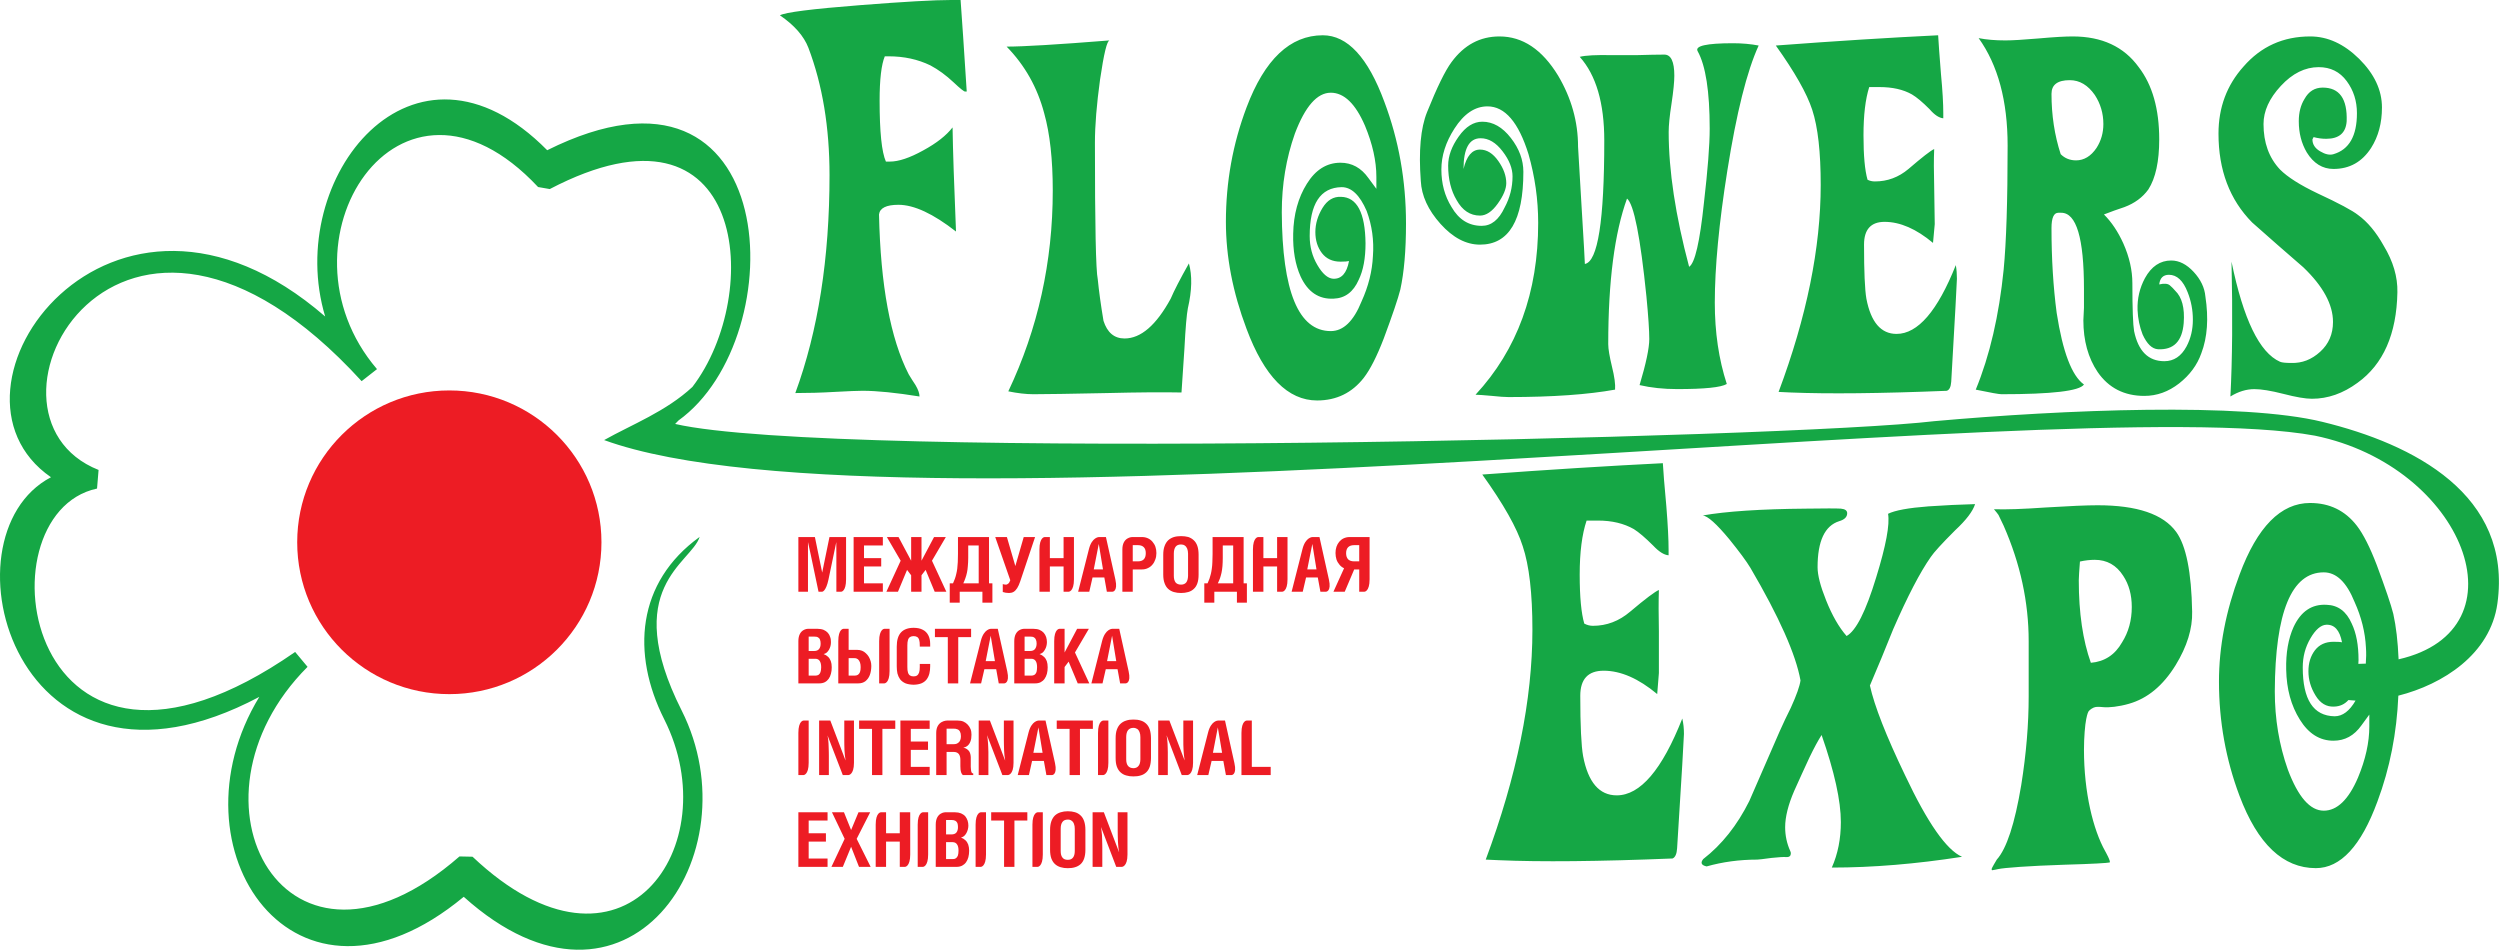
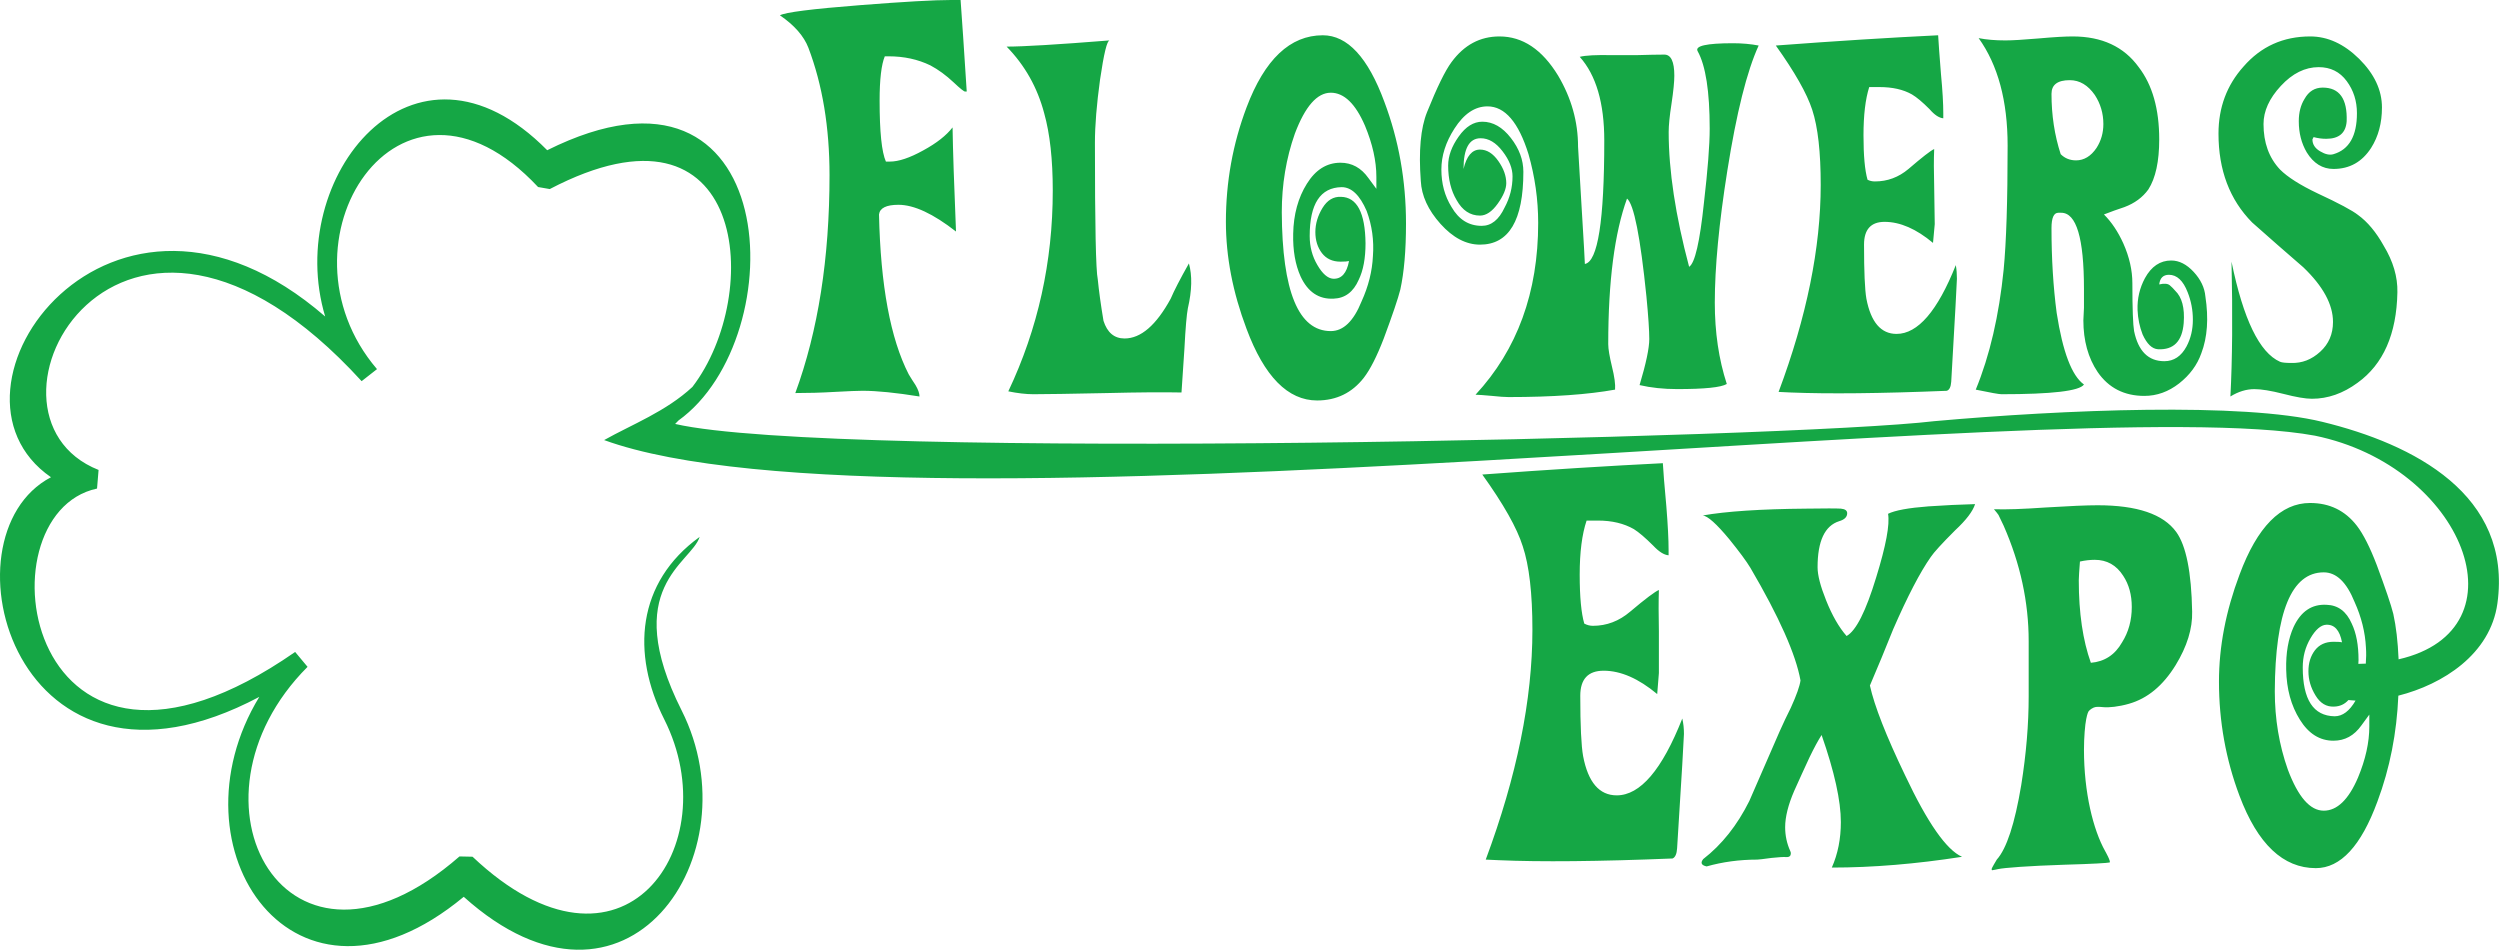
<svg xmlns="http://www.w3.org/2000/svg" width="429" height="163" viewBox="0 0 429 163" fill="none">
-   <path d="M187.49 139.386V148.755H189.156V145.432C189.156 145.242 189.146 145.031 189.146 144.803C189.146 144.56 189.146 144.311 189.128 144.062C189.124 143.802 189.107 143.559 189.099 143.299C189.078 143.043 189.06 142.797 189.025 142.569C189.003 142.34 188.971 142.14 188.939 141.954H188.95L191.545 148.755H192.51C192.51 148.755 193.475 148.755 193.475 146.637V139.386H191.798V142.702C191.798 142.973 191.798 143.261 191.812 143.559C191.823 143.851 191.823 144.153 191.841 144.455C191.859 144.768 191.88 145.07 191.908 145.358C191.933 145.656 191.983 145.93 192.033 146.201H192.015L189.423 139.386H187.49ZM183.232 140.637C183.499 140.637 183.716 140.696 183.887 140.833C184.065 140.953 184.211 141.142 184.293 141.381C184.389 141.617 184.432 141.898 184.432 142.235V146.039C184.429 146.531 184.332 146.904 184.122 147.167C183.919 147.431 183.627 147.546 183.232 147.546C182.812 147.546 182.506 147.42 182.314 147.156C182.104 146.897 182.015 146.528 182.015 146.039V142.203C182.015 141.708 182.104 141.325 182.314 141.048C182.506 140.777 182.812 140.644 183.232 140.637ZM180.192 142.425V145.822C180.192 146.412 180.267 146.904 180.413 147.318C180.566 147.712 180.769 148.038 181.036 148.277C181.317 148.53 181.637 148.709 182.015 148.815C182.385 148.931 182.791 148.98 183.232 148.98C183.692 148.98 184.105 148.931 184.464 148.818C184.849 148.709 185.158 148.53 185.425 148.295C185.696 148.049 185.899 147.729 186.038 147.325C186.18 146.904 186.255 146.419 186.255 145.822V142.425C186.255 141.827 186.18 141.325 186.038 140.914C185.899 140.503 185.696 140.176 185.425 139.927C185.158 139.674 184.849 139.488 184.464 139.375C184.105 139.27 183.692 139.21 183.232 139.21C182.791 139.21 182.385 139.27 182.015 139.386C181.637 139.498 181.317 139.674 181.036 139.927C180.769 140.183 180.566 140.51 180.413 140.928C180.267 141.346 180.192 141.831 180.192 142.425ZM178.946 139.386H178.063C178.063 139.386 177.166 139.386 177.166 141.504V148.755H178.063C178.063 148.755 178.946 148.755 178.946 146.637V139.386ZM174.076 140.809H176.29V139.386H170.088V140.809H172.299V148.755H174.076V140.809ZM169.198 139.386H168.308C168.308 139.386 167.414 139.386 167.414 141.504V148.755H168.308C168.308 148.755 169.198 148.755 169.198 146.637V139.386ZM160.572 148.755H164.15C164.509 148.755 164.83 148.681 165.1 148.548C165.36 148.411 165.588 148.221 165.77 147.971C165.948 147.729 166.076 147.438 166.172 147.1C166.254 146.76 166.307 146.377 166.307 145.976C166.307 145.572 166.24 145.217 166.147 144.929C166.037 144.638 165.887 144.395 165.677 144.199C165.474 143.998 165.211 143.84 164.908 143.721C165.104 143.675 165.275 143.594 165.439 143.464C165.588 143.32 165.72 143.166 165.827 142.973C165.933 142.765 166.022 142.569 166.079 142.347C166.14 142.122 166.172 141.887 166.172 141.676C166.172 141.367 166.126 141.079 166.037 140.805C165.948 140.535 165.809 140.292 165.638 140.074C165.449 139.864 165.196 139.695 164.908 139.569C164.613 139.453 164.264 139.386 163.851 139.386H162.206C162.206 139.386 160.572 139.386 160.572 141.504V148.755ZM162.345 144.515H163.495C163.826 144.529 164.064 144.648 164.228 144.898C164.406 145.14 164.481 145.505 164.481 145.966C164.481 146.313 164.442 146.587 164.374 146.809C164.292 147.019 164.185 147.174 164.032 147.276C163.893 147.374 163.708 147.431 163.495 147.42H162.345V144.515ZM162.345 140.71H163.306C163.577 140.71 163.787 140.759 163.95 140.854C164.104 140.939 164.217 141.076 164.292 141.251C164.346 141.43 164.395 141.655 164.388 141.915C164.395 142.316 164.299 142.625 164.121 142.857C163.958 143.067 163.666 143.183 163.292 143.187H162.345V140.71ZM159.269 139.386H158.375C158.375 139.386 157.478 139.386 157.478 141.504V148.755H158.375C158.375 148.755 159.269 148.755 159.269 146.637V139.386ZM152.049 139.386H151.162C151.162 139.386 150.269 139.386 150.269 141.504V148.755H152.049V144.423H154.402V148.755H155.292C155.292 148.755 156.193 148.755 156.193 146.637V139.386H154.402V142.99H152.049V139.386ZM142.764 139.386L144.943 143.942L142.671 148.755H144.629L146.05 145.305L147.406 148.755H149.404L147.004 143.942L149.322 139.386H147.317L146.05 142.432L144.825 139.386H142.764ZM137 139.386V148.755H142.009V147.329H138.769V144.423H141.728V142.99H138.769V140.809H142.009V139.386H137ZM214.811 123.648H213.921C213.921 123.648 213.034 123.648 213.034 125.77V133.003H218.051V131.591H214.811V123.648ZM208.139 129.177L208.979 124.821L209.709 129.177H208.139ZM205.437 133.003H207.349L207.911 130.572H209.923L210.368 133.003H211.329C211.329 133.003 212.294 133.003 211.824 130.941L210.211 123.648H209.011C209.011 123.648 207.819 123.648 207.306 125.696L205.437 133.003ZM198.747 123.648V133.003H200.396V129.697V129.061C200.396 128.826 200.389 128.577 200.378 128.32C200.374 128.064 200.36 127.811 200.35 127.554C200.332 127.315 200.307 127.066 200.289 126.831C200.257 126.599 200.221 126.392 200.189 126.219H200.204L202.788 133.003H203.76C203.76 133.003 204.729 133.003 204.729 130.895V123.648H203.059V126.961C203.059 127.231 203.059 127.516 203.062 127.811C203.073 128.113 203.073 128.412 203.098 128.714C203.116 129.016 203.137 129.318 203.166 129.609C203.194 129.915 203.237 130.196 203.28 130.467H203.269L200.666 123.648H198.747ZM194.497 124.899C194.742 124.899 194.959 124.969 195.148 125.088C195.33 125.215 195.458 125.394 195.55 125.636C195.647 125.875 195.689 126.167 195.689 126.5V130.301C195.682 130.793 195.586 131.166 195.376 131.422C195.18 131.682 194.874 131.823 194.497 131.823C194.08 131.812 193.767 131.682 193.56 131.419C193.357 131.162 193.258 130.783 193.258 130.301V126.476C193.258 125.974 193.357 125.584 193.56 125.313C193.767 125.039 194.08 124.899 194.497 124.899ZM191.442 126.673V130.077C191.442 130.67 191.506 131.166 191.659 131.573C191.812 131.974 192.019 132.297 192.296 132.543C192.571 132.792 192.887 132.971 193.265 133.07C193.642 133.186 194.048 133.235 194.497 133.231C194.942 133.235 195.358 133.186 195.732 133.07C196.092 132.975 196.412 132.792 196.679 132.55C196.946 132.307 197.149 131.981 197.291 131.584C197.434 131.169 197.501 130.674 197.509 130.077V126.673C197.501 126.079 197.434 125.58 197.291 125.162C197.149 124.758 196.946 124.428 196.679 124.182C196.412 123.929 196.092 123.743 195.732 123.641C195.358 123.522 194.942 123.469 194.497 123.476C194.048 123.469 193.642 123.522 193.265 123.648C192.887 123.757 192.571 123.943 192.296 124.189C192.019 124.445 191.812 124.769 191.659 125.183C191.506 125.598 191.442 126.093 191.442 126.673ZM190.196 123.648H189.306C189.306 123.648 188.419 123.648 188.419 125.77V133.003H189.306C189.306 133.003 190.196 133.003 190.196 130.895V123.648ZM185.322 125.071H187.537V123.648H181.335V125.071H183.542V133.003H185.322V125.071ZM177.326 129.177L178.191 124.821L178.907 129.177H177.326ZM174.642 133.003H176.564L177.105 130.572H179.127L179.562 133.003H180.523C180.523 133.003 181.488 133.003 181.036 130.941L179.412 123.648H178.212C178.212 123.648 177.02 123.648 176.5 125.696L174.642 133.003ZM167.945 123.648V133.003H169.608V129.697V129.061C169.6 128.826 169.6 128.577 169.586 128.32C169.579 128.064 169.568 127.811 169.547 127.554C169.529 127.315 169.508 127.066 169.483 126.831C169.454 126.599 169.43 126.392 169.383 126.219H169.408L172.007 133.003H172.958C172.958 133.003 173.922 133.003 173.922 130.895V123.648H172.263V126.961C172.263 127.231 172.271 127.516 172.274 127.811C172.281 128.113 172.288 128.412 172.299 128.714C172.313 129.016 172.338 129.318 172.363 129.609C172.395 129.915 172.431 130.196 172.484 130.467H172.463L169.867 123.648H167.945ZM162.434 125.036H163.587C163.851 125.029 164.082 125.057 164.271 125.141C164.47 125.208 164.623 125.338 164.73 125.541C164.833 125.735 164.894 125.991 164.894 126.332C164.89 126.588 164.865 126.813 164.784 126.992C164.719 127.178 164.613 127.315 164.495 127.414C164.381 127.519 164.242 127.589 164.089 127.649C163.943 127.681 163.787 127.705 163.626 127.702H162.434V125.036ZM162.434 129.037H163.737C163.933 129.047 164.104 129.079 164.242 129.156C164.385 129.227 164.481 129.321 164.577 129.455C164.652 129.585 164.719 129.725 164.751 129.894C164.784 130.056 164.801 130.231 164.801 130.407V131.485C164.801 131.682 164.805 131.879 164.83 132.086C164.865 132.283 164.894 132.458 164.958 132.62C165.029 132.785 165.115 132.926 165.232 133.003H167.009V132.729C166.873 132.718 166.774 132.648 166.706 132.518C166.656 132.371 166.621 132.181 166.61 131.949C166.585 131.707 166.574 131.44 166.585 131.159V129.968C166.585 129.792 166.553 129.609 166.521 129.448C166.485 129.272 166.421 129.1 166.325 128.949C166.229 128.801 166.087 128.661 165.926 128.549C165.759 128.429 165.549 128.341 165.3 128.285C165.574 128.25 165.809 128.148 166.026 127.972C166.24 127.8 166.407 127.551 166.528 127.231C166.653 126.919 166.706 126.529 166.706 126.072C166.706 125.738 166.663 125.411 166.549 125.12C166.432 124.828 166.272 124.579 166.069 124.358C165.866 124.133 165.62 123.961 165.339 123.831C165.051 123.704 164.727 123.648 164.346 123.648H162.501C162.501 123.648 160.654 123.648 160.654 125.77V133.003H162.434V129.037ZM154.509 123.648V133.003H159.532V131.591H156.293V128.682H159.247V127.252H156.293V125.071H159.532V123.648H154.509ZM151.419 125.071H153.63V123.648H147.424V125.071H149.639V133.003H151.419V125.071ZM140.56 123.648V133.003H142.23V129.697C142.23 129.504 142.23 129.29 142.223 129.061C142.223 128.826 142.219 128.577 142.201 128.32C142.194 128.064 142.184 127.811 142.173 127.554C142.155 127.315 142.141 127.066 142.109 126.831C142.084 126.599 142.045 126.392 142.009 126.219H142.013L144.622 133.003H145.587C145.587 133.003 146.541 133.003 146.541 130.895V123.648H144.879V126.961C144.879 127.231 144.879 127.516 144.886 127.811C144.889 128.113 144.904 128.412 144.911 128.714C144.939 129.016 144.95 129.318 144.982 129.609C145.01 129.915 145.05 130.196 145.096 130.467H145.082L142.483 123.648H140.56ZM138.769 123.648H137.883C137.883 123.648 137 123.648 137 125.77V133.003H137.883C137.883 133.003 138.769 133.003 138.769 130.895V123.648ZM189.975 113.446L190.833 109.087L191.545 113.446H189.975ZM187.284 117.268H189.192L189.751 114.834H191.77L192.215 117.268H193.169C193.169 117.268 194.137 117.268 193.674 115.203L192.062 107.903H190.858C190.858 107.903 189.666 107.903 189.131 109.962L187.284 117.268ZM182.684 107.903H181.794C181.794 107.903 180.9 107.903 180.9 110.021V117.268H182.684V114.458L183.378 113.538L184.938 117.268H186.924L184.464 111.967L186.849 107.903H184.834L182.684 111.967V107.903ZM174.047 117.268H177.639C177.999 117.268 178.312 117.205 178.576 117.068C178.839 116.928 179.074 116.738 179.245 116.492C179.423 116.25 179.551 115.948 179.651 115.617C179.74 115.28 179.782 114.904 179.782 114.504C179.782 114.089 179.729 113.738 179.629 113.453C179.523 113.169 179.37 112.916 179.156 112.719C178.946 112.519 178.697 112.354 178.387 112.238C178.579 112.203 178.761 112.097 178.921 111.982C179.074 111.841 179.206 111.676 179.305 111.486C179.423 111.297 179.505 111.086 179.562 110.871C179.622 110.64 179.651 110.411 179.651 110.19C179.651 109.888 179.604 109.6 179.523 109.329C179.43 109.055 179.295 108.809 179.113 108.595C178.921 108.384 178.682 108.212 178.39 108.086C178.102 107.963 177.753 107.91 177.326 107.903H175.692C175.692 107.903 174.047 107.903 174.047 110.021V117.268ZM175.82 113.046H176.974C177.298 113.046 177.554 113.169 177.718 113.418C177.885 113.664 177.96 114.016 177.96 114.483C177.96 114.834 177.917 115.108 177.864 115.329C177.775 115.533 177.671 115.695 177.518 115.793C177.372 115.888 177.187 115.937 176.974 115.937H175.82V113.046ZM175.82 109.241H176.792C177.052 109.241 177.262 109.273 177.433 109.375C177.586 109.459 177.7 109.593 177.767 109.779C177.842 109.951 177.885 110.165 177.885 110.436C177.885 110.84 177.775 111.152 177.607 111.37C177.436 111.595 177.162 111.708 176.771 111.711H175.82V109.241ZM169.148 113.446L170.003 109.087L170.729 113.446H169.148ZM166.46 117.268H168.358L168.92 114.834H170.946L171.384 117.268H172.338C172.338 117.268 173.299 117.268 172.847 115.203L171.22 107.903H170.024C170.024 107.903 168.831 107.903 168.312 109.962L166.46 117.268ZM164.435 109.333H166.642V107.903H160.433V109.333H162.644V117.268H164.435V109.333ZM159.618 110.952V110.485C159.618 109.902 159.507 109.403 159.29 108.999C159.08 108.595 158.763 108.268 158.343 108.065C157.927 107.84 157.414 107.741 156.798 107.731C155.844 107.731 155.114 107.987 154.616 108.518C154.128 109.041 153.882 109.856 153.882 110.952V114.374C153.882 114.792 153.921 115.175 153.996 115.554C154.092 115.927 154.245 116.26 154.448 116.552C154.669 116.843 154.982 117.075 155.342 117.244C155.719 117.395 156.2 117.49 156.78 117.5C157.332 117.49 157.798 117.395 158.158 117.244C158.532 117.075 158.824 116.843 159.037 116.552C159.244 116.26 159.397 115.927 159.486 115.554C159.575 115.171 159.618 114.771 159.618 114.342V113.931H157.834V114.448C157.834 114.845 157.798 115.157 157.72 115.4C157.638 115.642 157.514 115.811 157.357 115.916C157.207 116.021 157.005 116.067 156.773 116.067C156.506 116.067 156.317 116.021 156.161 115.916C156.004 115.818 155.88 115.646 155.808 115.407C155.73 115.164 155.702 114.855 155.702 114.448V110.749C155.702 110.352 155.737 110.039 155.812 109.811C155.887 109.575 156.018 109.403 156.171 109.312C156.328 109.213 156.528 109.157 156.78 109.157C157.033 109.157 157.232 109.213 157.393 109.312C157.542 109.403 157.663 109.575 157.731 109.811C157.806 110.039 157.834 110.352 157.834 110.749V110.952H159.618ZM152.65 107.903H151.76C151.76 107.903 150.863 107.903 150.863 110.021V117.268H151.76C151.76 117.268 152.65 117.268 152.65 115.154V107.903ZM145.626 107.903H144.733C144.733 107.903 143.85 107.903 143.85 110.021V117.268H147.282C147.759 117.268 148.154 117.149 148.492 116.903C148.816 116.643 149.08 116.306 149.251 115.856C149.429 115.407 149.51 114.876 149.518 114.279C149.518 114.001 149.478 113.738 149.411 113.482C149.329 113.222 149.24 112.969 149.097 112.726C148.955 112.494 148.788 112.28 148.581 112.097C148.396 111.911 148.182 111.774 147.93 111.669C147.677 111.574 147.417 111.518 147.125 111.518H145.626V107.903ZM145.626 112.941H146.655C146.876 112.941 147.065 113.011 147.221 113.13C147.367 113.264 147.492 113.439 147.574 113.675C147.656 113.907 147.688 114.174 147.688 114.483C147.688 114.834 147.656 115.108 147.574 115.329C147.492 115.533 147.367 115.695 147.221 115.793C147.065 115.888 146.876 115.937 146.655 115.937H145.626V112.941ZM137 117.268H140.585C140.945 117.268 141.251 117.205 141.529 117.068C141.799 116.928 142.013 116.738 142.194 116.492C142.369 116.25 142.508 115.948 142.589 115.617C142.689 115.28 142.725 114.904 142.725 114.504C142.725 114.089 142.671 113.738 142.568 113.453C142.461 113.169 142.312 112.916 142.109 112.719C141.902 112.519 141.642 112.354 141.333 112.238C141.529 112.203 141.714 112.097 141.863 111.982C142.013 111.841 142.155 111.676 142.262 111.486C142.369 111.297 142.447 111.086 142.508 110.871C142.568 110.64 142.589 110.411 142.589 110.19C142.589 109.888 142.565 109.6 142.461 109.329C142.383 109.055 142.251 108.809 142.063 108.595C141.87 108.384 141.632 108.212 141.34 108.086C141.041 107.963 140.692 107.91 140.286 107.903H138.627C138.627 107.903 137 107.903 137 110.021V117.268ZM138.769 113.046H139.926C140.247 113.046 140.496 113.169 140.663 113.418C140.824 113.664 140.913 114.016 140.913 114.483C140.913 114.834 140.87 115.108 140.799 115.329C140.724 115.533 140.617 115.695 140.475 115.793C140.325 115.888 140.14 115.937 139.926 115.937H138.769V113.046ZM138.769 109.241H139.741C140.008 109.241 140.211 109.273 140.379 109.375C140.528 109.459 140.653 109.593 140.713 109.779C140.784 109.951 140.824 110.165 140.82 110.436C140.824 110.84 140.731 111.152 140.553 111.37C140.379 111.595 140.097 111.708 139.72 111.711H138.769V109.241ZM233.242 96.328H232.355C231.896 96.328 231.558 96.201 231.33 95.97C231.109 95.724 230.992 95.379 230.992 94.923C230.992 94.491 231.109 94.139 231.33 93.911C231.558 93.676 231.896 93.549 232.355 93.549H233.242V96.328ZM233.242 97.716V101.538H234.136C234.136 101.538 235.022 101.538 235.022 99.409V92.158H231.586C231.216 92.158 230.871 92.239 230.575 92.376C230.276 92.516 230.024 92.717 229.813 92.966C229.6 93.226 229.447 93.5 229.333 93.834C229.226 94.168 229.173 94.522 229.173 94.905C229.173 95.292 229.237 95.671 229.336 96.001C229.457 96.356 229.632 96.644 229.86 96.908C230.07 97.171 230.337 97.368 230.643 97.512L228.82 101.538H230.757L232.38 97.716H233.242ZM224.327 97.709L225.196 93.338L225.908 97.709H224.327ZM221.643 101.538H223.551L224.121 99.089H226.132L226.581 101.538H227.539C227.539 101.538 228.503 101.538 228.044 99.465L226.421 92.158H225.217C225.217 92.158 224.025 92.158 223.505 94.217L221.643 101.538ZM216.798 92.158H215.907C215.907 92.158 215.007 92.158 215.007 94.28V101.538H216.798V97.203H219.151V101.538H220.037C220.037 101.538 220.938 101.538 220.938 99.409V92.158H219.151V95.776H216.798V92.158ZM211.614 93.598V100.101H208.976C209.125 99.813 209.239 99.521 209.35 99.23C209.453 98.931 209.535 98.622 209.613 98.281C209.688 97.947 209.734 97.568 209.773 97.157C209.805 96.721 209.827 96.254 209.827 95.717V93.598H211.614ZM208.079 92.158V95.077C208.079 95.601 208.064 96.061 208.043 96.461C208.029 96.869 207.997 97.245 207.947 97.575C207.911 97.898 207.847 98.204 207.783 98.485C207.716 98.769 207.63 99.04 207.545 99.31C207.445 99.556 207.342 99.834 207.217 100.101H206.658V103.417H208.378V101.538H212.255V103.417H213.967V100.101H213.405V92.158H208.079ZM202.664 93.43C202.916 93.43 203.137 93.49 203.312 93.616C203.493 93.742 203.628 93.918 203.728 94.16C203.814 94.392 203.871 94.68 203.871 95.014V98.808C203.856 99.317 203.753 99.69 203.55 99.957C203.34 100.203 203.052 100.322 202.664 100.322C202.24 100.322 201.934 100.192 201.724 99.943C201.535 99.672 201.428 99.31 201.428 98.808V94.99C201.428 94.494 201.535 94.104 201.724 93.834C201.934 93.556 202.24 93.43 202.664 93.43ZM199.613 95.207V98.608C199.613 99.195 199.687 99.672 199.844 100.087C199.99 100.487 200.193 100.817 200.463 101.056C200.745 101.313 201.072 101.488 201.435 101.594C201.809 101.703 202.219 101.759 202.664 101.759C203.116 101.759 203.522 101.703 203.903 101.594C204.269 101.488 204.583 101.313 204.846 101.067C205.12 100.828 205.327 100.501 205.466 100.101C205.611 99.69 205.679 99.198 205.679 98.608V95.207C205.679 94.607 205.611 94.104 205.466 93.686C205.327 93.286 205.12 92.948 204.846 92.706C204.583 92.453 204.269 92.274 203.903 92.147C203.522 92.046 203.116 92 202.664 92C202.219 92 201.809 92.046 201.435 92.158C201.072 92.278 200.745 92.453 200.463 92.71C200.193 92.966 199.99 93.3 199.844 93.697C199.687 94.111 199.613 94.607 199.613 95.207ZM194.379 93.549H195.283C195.732 93.549 196.063 93.676 196.287 93.911C196.512 94.139 196.615 94.491 196.615 94.923C196.615 95.379 196.512 95.724 196.287 95.97C196.063 96.201 195.732 96.328 195.283 96.328H194.379V93.549ZM194.379 97.716H195.942C196.316 97.716 196.672 97.642 196.971 97.491C197.281 97.347 197.541 97.157 197.758 96.89C197.986 96.626 198.146 96.328 198.256 95.991C198.381 95.664 198.438 95.292 198.438 94.905C198.438 94.522 198.381 94.168 198.274 93.834C198.157 93.5 197.989 93.226 197.768 92.966C197.562 92.717 197.298 92.516 196.992 92.376C196.69 92.239 196.352 92.158 195.978 92.158H194.287C194.287 92.158 192.599 92.158 192.599 94.28V101.538H194.379V97.716ZM187.69 97.709L188.551 93.338L189.274 97.709H187.69ZM185.009 101.538H186.921L187.48 99.089H189.502L189.936 101.538H190.897C190.897 101.538 191.859 101.538 191.403 99.465L189.779 92.158H188.583C188.583 92.158 187.38 92.158 186.864 94.217L185.009 101.538ZM180.156 92.158H179.259C179.259 92.158 178.369 92.158 178.369 94.28V101.538H180.156V97.203H182.51V101.538H183.392C183.392 101.538 184.29 101.538 184.29 99.409V92.158H182.51V95.776H180.156V92.158ZM170.782 92.158L173.364 99.567C173.264 99.834 173.161 100.034 173.022 100.143C172.894 100.259 172.748 100.333 172.57 100.322C172.456 100.322 172.345 100.305 172.281 100.287C172.196 100.255 172.128 100.241 172.075 100.227V101.587C172.231 101.636 172.395 101.675 172.57 101.713C172.755 101.745 172.94 101.759 173.15 101.759C173.442 101.759 173.691 101.699 173.93 101.566C174.154 101.432 174.367 101.214 174.549 100.923C174.738 100.621 174.912 100.241 175.076 99.746L177.618 92.158H175.671L174.232 97.136L172.783 92.158H170.782ZM167.945 93.598V100.101H165.3C165.439 99.813 165.553 99.521 165.656 99.23C165.77 98.931 165.844 98.622 165.926 98.281C165.998 97.947 166.055 97.568 166.079 97.157C166.119 96.721 166.147 96.254 166.147 95.717V93.598H167.945ZM164.388 92.158V95.077C164.388 95.601 164.381 96.061 164.356 96.461C164.331 96.869 164.306 97.245 164.264 97.575C164.221 97.898 164.168 98.204 164.096 98.485C164.032 98.769 163.958 99.04 163.861 99.31C163.762 99.556 163.659 99.834 163.537 100.101H162.975V103.417H164.687V101.538H168.582V103.417H170.295V100.101H169.714V92.158H164.388ZM152.188 92.158L154.555 96.219L152.106 101.538H154.092L155.652 97.793L156.353 98.713V101.538H158.13V98.713L158.838 97.793L160.394 101.538H162.391L159.927 96.219L162.306 92.158H160.283L158.13 96.219V92.158H156.353V96.219L154.188 92.158H152.188ZM146.481 92.158V101.538H151.497V100.101H148.264V97.203H151.216V95.776H148.264V93.598H151.497V92.158H146.481ZM137 92.158V101.538H138.648V93.054H138.659C138.659 93.054 138.67 93.054 139.111 95.126L140.457 101.538H141.087C141.087 101.538 141.728 101.538 142.166 99.451L143.504 93.04H143.508C143.508 93.04 143.522 93.04 143.522 95.169V101.538H144.355C144.355 101.538 145.185 101.538 145.185 99.409V92.158H142.337L141.087 98.253L139.837 92.158H137Z" fill="#ED1C24" />
-   <path d="M77.103 119.114C91.515 119.114 103.21 107.458 103.21 93.055C103.21 78.663 91.515 67 77.103 67C62.692 67 51 78.663 51 93.055C51 107.458 62.692 119.114 77.103 119.114Z" fill="#ED1C24" />
  <path d="M396.724 68.428C395.614 68.428 393.983 68.147 391.829 67.589C389.679 67.041 388.031 66.774 386.852 66.774C385.485 66.774 384.104 67.192 382.737 68.038C383.075 61.652 383.132 53.948 382.929 44.902C384.955 54.795 387.732 60.521 391.249 62.077C391.58 62.218 392.224 62.284 393.189 62.284C395.03 62.337 396.66 61.712 398.134 60.37C399.608 59.038 400.342 57.335 400.342 55.248C400.342 52.255 398.651 49.132 395.258 45.875C392.328 43.346 389.387 40.771 386.464 38.172C382.608 34.262 380.693 29.189 380.693 22.932C380.693 18.443 382.124 14.61 384.987 11.421C387.988 7.971 391.801 6.253 396.429 6.253C399.434 6.253 402.225 7.535 404.835 10.103C407.43 12.678 408.744 15.464 408.744 18.443C408.744 21.109 408.128 23.428 406.885 25.381C405.333 27.787 403.186 28.992 400.427 28.992C398.551 28.992 397.013 28.047 395.842 26.154C394.923 24.594 394.471 22.813 394.471 20.8C394.471 19.3 394.802 18.032 395.446 16.992C396.169 15.678 397.212 15.032 398.579 15.032C401.452 15.032 402.819 16.95 402.688 20.8C402.552 22.813 401.381 23.818 399.174 23.818C398.448 23.818 397.732 23.723 397.013 23.526L396.813 23.92C396.813 24.766 397.255 25.451 398.134 25.964C399.01 26.491 399.786 26.656 400.427 26.456C403.104 25.669 404.45 23.34 404.45 19.423C404.45 17.336 403.873 15.503 402.688 13.908C401.509 12.316 399.911 11.522 397.892 11.522C395.55 11.522 393.378 12.594 391.391 14.744C389.405 16.883 388.419 19.068 388.419 21.281C388.419 24.471 389.351 27.074 391.249 29.087C392.548 30.39 394.695 31.753 397.704 33.187C401.342 34.876 403.667 36.123 404.639 36.889C406.266 38.07 407.736 39.823 409.046 42.173C410.659 44.832 411.456 47.512 411.392 50.172C411.254 57.335 408.971 62.509 404.546 65.695C402.072 67.511 399.469 68.428 396.724 68.428ZM373.939 65.794C372.106 67.22 370.127 67.937 367.969 67.937C364.526 67.937 361.842 66.57 359.962 63.847C358.332 61.434 357.506 58.466 357.506 54.967C357.506 54.756 357.545 54.043 357.609 52.81V49.585C357.609 40.866 356.313 36.51 353.703 36.51H353.212C352.429 36.51 352.037 37.388 352.037 39.138C352.037 44.354 352.333 49.202 352.924 53.688C353.963 60.387 355.523 64.497 357.609 65.983C356.84 67.097 352.105 67.648 343.447 67.648C343.034 67.648 341.581 67.389 339.039 66.862C341.449 61.006 343.034 54.141 343.828 46.262C344.28 41.583 344.508 34.493 344.508 24.991C344.508 17.308 342.849 11.164 339.534 6.541C340.837 6.805 342.364 6.935 344.127 6.935C345.301 6.935 347.199 6.822 349.837 6.597C352.482 6.358 354.423 6.253 355.665 6.253C360.678 6.253 364.455 7.999 367.004 11.522C369.354 14.582 370.522 18.71 370.522 23.92C370.522 27.7 369.902 30.562 368.66 32.505C367.67 33.875 366.31 34.876 364.558 35.533C363.384 35.923 362.209 36.341 361.037 36.801C362.348 38.105 363.455 39.766 364.363 41.772C365.406 44.115 365.915 46.399 365.915 48.608C365.915 53.042 366.022 55.764 366.21 56.815C366.922 60.261 368.66 61.982 371.401 61.982C373.024 61.982 374.303 61.136 375.21 59.446C375.933 58.083 376.296 56.555 376.296 54.861C376.296 53.231 376.001 51.665 375.41 50.172C374.634 48.155 373.551 47.154 372.191 47.154C371.202 47.154 370.646 47.706 370.522 48.809C371.365 48.608 371.974 48.658 372.334 48.953C372.683 49.255 372.992 49.56 373.252 49.877C374.427 50.994 374.922 52.838 374.723 55.448C374.466 58.568 372.992 60.061 370.322 59.931C369.283 59.871 368.414 59.017 367.67 57.391C367.164 56.094 366.869 54.7 366.805 53.203C366.737 51.247 367.164 49.42 368.072 47.73C369.176 45.717 370.682 44.702 372.579 44.702C373.939 44.702 375.228 45.355 376.435 46.659C377.635 47.959 378.308 49.36 378.443 50.86C379.016 54.623 378.792 57.89 377.749 60.619C377.037 62.639 375.766 64.357 373.939 65.794ZM359.478 16.311C358.296 14.61 356.865 13.757 355.17 13.757C353.073 13.757 352.037 14.543 352.037 16.107C352.037 19.75 352.557 23.199 353.614 26.456C354.319 27.166 355.206 27.52 356.249 27.52C357.609 27.52 358.805 26.814 359.766 25.381C360.557 24.148 360.938 22.781 360.938 21.281C360.938 19.458 360.446 17.797 359.478 16.311ZM334.055 67.062C322.645 67.522 313.719 67.613 307.261 67.35L305.207 67.252C310.027 54.377 312.434 42.524 312.434 31.729C312.434 26.126 311.961 21.833 310.978 18.84C310.063 16.037 307.98 12.369 304.73 7.813C315.15 7.026 324.439 6.45 332.585 6.053C332.649 7.226 332.809 9.436 333.069 12.689C333.343 15.548 333.468 17.797 333.468 19.427V20.301C332.752 20.238 331.962 19.722 331.121 18.745C329.886 17.501 328.871 16.662 328.092 16.205C326.586 15.351 324.731 14.941 322.52 14.941H320.758C320.099 17.017 319.775 19.781 319.775 23.227C319.775 26.684 320.003 29.224 320.469 30.843C320.847 31.04 321.277 31.135 321.737 31.135C323.891 31.135 325.802 30.422 327.501 28.992C329.85 26.976 331.317 25.827 331.905 25.578C331.833 27.324 331.833 29.477 331.905 32.013C331.962 35.596 332.001 37.75 332.001 38.46C332.001 38.519 331.905 39.594 331.705 41.684C328.839 39.285 326.062 38.07 323.396 38.07C321.043 38.07 319.868 39.38 319.868 41.976C319.868 46.599 320.003 49.69 320.27 51.247C321.043 55.29 322.773 57.299 325.446 57.299C329.103 57.299 332.488 53.361 335.618 45.492C335.753 46.262 335.807 47.052 335.807 47.832C335.807 48.349 335.479 54.233 334.831 65.499C334.767 66.412 334.507 66.932 334.055 67.062ZM294.259 51.928C294.259 57.015 294.939 61.652 296.317 65.892C295.331 66.482 292.497 66.767 287.805 66.767C285.455 66.767 283.312 66.538 281.35 66.082C282.461 62.376 283.016 59.741 283.016 58.174C283.016 56.755 282.86 54.306 282.525 50.86C281.486 40.648 280.378 35.035 279.196 34.075C277.067 39.931 275.974 48.254 275.974 59.056C275.974 59.899 276.199 61.181 276.612 62.906C277.042 64.634 277.22 65.945 277.146 66.858C272.525 67.698 266.433 68.137 258.871 68.137C258.213 68.137 257.269 68.067 256.037 67.937C254.599 67.81 253.652 67.736 253.2 67.736C260.367 60.001 263.952 50.172 263.952 38.256C263.952 34.23 263.389 30.296 262.289 26.452C260.587 20.986 258.248 18.253 255.254 18.253C253.097 18.253 251.21 19.525 249.583 22.065C248.077 24.404 247.34 26.744 247.34 29.087C247.34 31.493 247.91 33.643 249.088 35.533C250.334 37.69 252.05 38.755 254.268 38.755C255.906 38.755 257.202 37.715 258.181 35.632C259.103 33.931 259.551 32.15 259.551 30.26C259.551 28.89 258.989 27.457 257.842 25.964C256.707 24.471 255.45 23.723 254.076 23.723C252.125 23.723 251.142 25.472 251.142 28.992C251.666 26.783 252.605 25.669 253.969 25.669C255.155 25.669 256.194 26.326 257.113 27.633C258.024 28.922 258.476 30.194 258.476 31.427C258.476 32.403 257.988 33.584 257.009 34.95C256.037 36.31 255.019 36.995 253.969 36.995C252.285 36.995 250.946 36.109 249.967 34.356C248.995 32.737 248.504 30.745 248.504 28.406C248.504 26.783 249.106 25.121 250.313 23.428C251.516 21.727 252.869 20.884 254.368 20.884C256.194 20.884 257.828 21.822 259.263 23.674C260.698 25.518 261.41 27.457 261.41 29.477C261.41 37.813 258.935 41.98 253.969 41.98C251.573 41.98 249.305 40.778 247.19 38.417C245.058 36.036 243.933 33.584 243.808 31.04C243.424 25.904 243.78 21.97 244.883 19.237C246.582 15.014 247.981 12.134 249.088 10.648C251.253 7.711 253.969 6.253 257.312 6.253C261.282 6.253 264.635 8.487 267.373 12.98C269.648 16.82 270.794 20.884 270.794 25.184C270.794 25.318 270.997 28.613 271.378 35.098C271.777 41.569 271.962 44.976 271.962 45.296C274.187 44.902 275.294 37.841 275.294 24.116C275.294 17.666 273.885 12.882 271.083 9.755C272.065 9.499 273.917 9.404 276.661 9.464H280.77C282.86 9.404 284.476 9.369 285.605 9.369C286.744 9.369 287.314 10.577 287.314 12.98C287.314 14.02 287.16 15.618 286.836 17.761C286.498 19.918 286.345 21.541 286.345 22.651C286.345 29.284 287.513 36.995 289.852 45.784C290.838 45.197 291.693 41.516 292.401 34.75C293.049 29.154 293.384 24.924 293.384 22.065C293.384 15.692 292.693 11.259 291.319 8.789C290.802 7.876 292.818 7.419 297.392 7.419C298.955 7.419 300.429 7.553 301.786 7.813C299.76 12.236 297.976 19.395 296.41 29.284C294.975 38.333 294.259 45.872 294.259 51.928ZM237.453 58.083C236.279 61.136 235.139 63.387 234.039 64.814C232.021 67.41 229.336 68.72 226.018 68.72C221.002 68.72 216.958 64.61 213.903 56.421C211.546 50.172 210.364 44.059 210.364 38.059C210.364 31.233 211.546 24.699 213.903 18.446C217.018 10.177 221.386 6.053 226.997 6.053C231.227 6.053 234.751 9.861 237.557 17.477C240.031 24.046 241.27 31.009 241.27 38.354C241.27 42.984 240.939 46.754 240.294 49.69C239.903 51.25 238.952 54.043 237.453 58.083ZM236.186 30.355C236.186 27.633 235.531 24.699 234.228 21.566C232.597 17.797 230.643 15.91 228.361 15.91C226.018 15.91 223.964 18.253 222.198 22.932C220.703 27.166 219.955 31.666 219.955 36.404C220.016 50.007 222.821 56.815 228.361 56.815C230.511 56.815 232.273 55.121 233.637 51.739C234.826 49.132 235.474 46.529 235.595 43.929C235.794 41.259 235.438 38.681 234.523 36.211C233.345 33.482 231.914 32.115 230.226 32.115C226.577 32.178 224.744 34.971 224.744 40.504C224.744 42.331 225.178 43.989 226.072 45.496C226.94 46.982 227.841 47.769 228.763 47.832C230.184 47.902 231.106 46.887 231.49 44.797C231.227 44.864 230.732 44.902 230.027 44.902C228.66 44.902 227.595 44.407 226.848 43.441C226.1 42.461 225.716 41.259 225.716 39.823C225.716 38.396 226.136 37.009 226.94 35.684C227.759 34.349 228.816 33.71 230.13 33.777C232.864 33.844 234.267 36.51 234.324 41.772C234.324 44.312 233.939 46.399 233.153 48.018C232.238 50.101 230.807 51.18 228.848 51.25C226.306 51.38 224.412 50.101 223.181 47.442C222.273 45.422 221.846 42.984 221.91 40.118C221.974 36.794 222.757 33.931 224.256 31.536C225.755 29.119 227.681 27.924 230.027 27.924C231.981 27.924 233.576 28.796 234.826 30.562L236.186 32.403V30.355ZM203.247 59.836C202.97 64.132 202.809 66.64 202.745 67.35C199.552 67.283 195.322 67.318 190.043 67.448C183.713 67.578 179.48 67.648 177.322 67.648C176.03 67.648 174.592 67.476 173.025 67.153C178.113 56.421 180.654 44.937 180.654 32.702C180.654 27.359 180.167 22.932 179.181 19.427C178.013 15.007 175.862 11.192 172.737 7.999C175.531 7.999 181.427 7.651 190.416 6.935C189.971 6.935 189.427 9.172 188.768 13.665C188.188 17.895 187.889 21.51 187.889 24.492C187.889 38.635 188.049 46.434 188.376 47.93C188.576 49.947 188.9 52.318 189.359 55.055C190.003 57.068 191.207 58.083 192.969 58.083C195.775 58.083 198.409 55.799 200.894 51.25C201.474 49.877 202.517 47.864 204.016 45.204C204.6 47.277 204.543 49.852 203.835 52.912C203.635 53.948 203.429 56.256 203.247 59.836ZM163.658 14.15C162.348 12.921 161.02 11.944 159.646 11.217C157.496 10.177 155.114 9.664 152.504 9.664H151.831C151.24 11.094 150.941 13.641 150.941 17.277C150.941 22.609 151.297 26.098 152.02 27.728H152.711C154.206 27.728 156.111 27.092 158.421 25.813C160.739 24.555 162.409 23.231 163.459 21.864C163.523 25.827 163.719 31.792 164.05 39.731C160.127 36.672 156.858 35.143 154.174 35.143C152.088 35.143 150.977 35.698 150.838 36.794C151.105 48.974 152.796 58.111 155.933 64.23C156.324 64.88 156.709 65.499 157.104 66.082C157.563 66.862 157.788 67.511 157.788 68.038C153.747 67.389 150.493 67.058 148.015 67.058C147.168 67.058 145.573 67.122 143.226 67.252C140.873 67.389 138.62 67.448 136.476 67.448C140.393 56.783 142.347 44.312 142.347 30.06C142.347 21.864 141.144 14.582 138.723 8.203C137.943 6.186 136.323 4.331 133.835 2.631C134.689 2.122 139.278 1.532 147.623 0.882C155.181 0.288 160.362 0 163.174 0H164.837C165.089 3.453 165.445 8.687 165.89 15.713H165.606C165.424 15.713 164.762 15.197 163.658 14.15ZM115.852 72.749C143.045 79.027 307.197 75.222 331.93 72.272C354.141 70.287 384.812 69.019 398.537 72.394C414.13 76.199 431.141 84.855 428.552 103.565C427.349 112.27 419.182 117.448 411.556 119.376C411.286 125.731 410.118 131.795 407.96 137.556C405.162 145.168 401.638 148.973 397.397 148.973C391.787 148.973 387.415 144.842 384.303 136.572C381.953 130.33 380.775 123.789 380.775 116.96C380.775 110.97 381.953 104.858 384.303 98.608C387.351 90.405 391.391 86.313 396.411 86.313C399.744 86.313 402.417 87.606 404.436 90.216C405.539 91.645 406.679 93.894 407.85 96.953C409.349 100.986 410.303 103.783 410.691 105.346C411.168 107.492 411.471 110.088 411.599 113.141C433.761 108.072 422.817 80.007 397.234 74.759C354.497 66.893 154.363 93.953 103.666 75.517C108.447 72.834 114.282 70.613 118.818 66.398C131.022 50.47 128.299 14.691 94.342 32.442L92.334 32.094C68.452 6.583 46.176 41.709 64.693 63.342L62.055 65.407C20.454 19.831 -7.24 71.07 16.915 80.643L16.652 83.836C-4.061 88.269 4.234 144.139 50.648 111.876L52.777 114.43C29.8 137.44 49.056 172.977 78.848 146.964L81.087 147.013C106.827 171.343 124.927 145.13 113.98 123.43C108.301 112.154 109.27 99.922 120.06 92.134C118.629 96.676 106.325 100.79 116.974 121.923C129.434 146.675 107.529 179.001 79.578 153.891C50.513 177.976 28.628 145.65 44.496 119.584C2.639 141.799 -10.658 92.042 8.748 81.894C-12.994 66.914 19.016 22.43 55.8 54.313C48.668 30.552 70.941 2.529 93.9 25.778C134.486 5.54 136.259 57.918 116.426 72.156C116.23 72.356 116.055 72.553 115.852 72.749ZM406.575 122.622L405.219 124.477C403.973 126.234 402.385 127.105 400.42 127.105C398.077 127.105 396.155 125.911 394.656 123.494C393.147 121.087 392.374 118.224 392.31 114.908C392.246 112.038 392.669 109.603 393.581 107.587C394.827 104.924 396.703 103.639 399.245 103.783C401.21 103.846 402.645 104.924 403.553 106.997C404.34 108.634 404.724 110.707 404.724 113.25C404.721 113.485 404.699 113.693 404.692 113.921C405.126 113.914 405.554 113.9 405.97 113.879C406.041 112.962 406.063 112.041 405.995 111.103C405.867 108.504 405.219 105.894 404.044 103.294C402.677 99.911 400.922 98.215 398.757 98.215C393.228 98.215 390.419 105.012 390.355 118.621C390.355 123.367 391.099 127.857 392.602 132.086C394.364 136.769 396.411 139.112 398.757 139.112C401.043 139.112 403.005 137.229 404.625 133.453C405.928 130.33 406.575 127.4 406.575 124.667V122.622ZM397.244 111.585C397.999 110.612 399.06 110.13 400.42 110.13C401.139 110.13 401.638 110.155 401.89 110.222C401.502 108.142 400.584 107.127 399.16 107.208C398.252 107.26 397.348 108.037 396.472 109.54C395.589 111.044 395.151 112.695 395.151 114.522C395.151 120.054 396.967 122.851 400.619 122.914C401.994 122.914 403.186 122.004 404.212 120.223C403.788 120.206 403.378 120.174 402.987 120.128C402.342 120.848 401.527 121.228 400.523 121.252C399.224 121.319 398.156 120.687 397.348 119.348C396.522 118.01 396.126 116.626 396.126 115.196C396.126 113.759 396.5 112.568 397.244 111.585ZM254.361 81.43C265.956 80.573 276.291 79.937 285.345 79.484C285.409 80.787 285.612 83.249 285.946 86.892C286.203 90.079 286.331 92.59 286.331 94.406V95.288C285.541 95.229 284.665 94.666 283.693 93.634C282.319 92.264 281.211 91.319 280.368 90.795C278.669 89.826 276.626 89.33 274.205 89.33H272.261C271.471 91.677 271.076 94.765 271.076 98.608C271.076 102.444 271.346 105.247 271.862 107.011C272.336 107.26 272.827 107.39 273.343 107.39C275.704 107.39 277.833 106.582 279.737 104.959C282.365 102.736 284.02 101.503 284.665 101.243C284.604 103.129 284.604 105.504 284.665 108.374V115.491C284.665 115.565 284.572 116.766 284.376 119.102C281.176 116.436 278.118 115.094 275.188 115.094C272.514 115.094 271.175 116.534 271.175 119.401C271.175 124.537 271.346 127.99 271.663 129.754C272.514 134.24 274.443 136.484 277.427 136.484C281.468 136.484 285.217 132.086 288.681 123.3C288.88 124.158 288.965 125.025 288.965 125.946C288.965 126.525 288.581 133.063 287.791 145.558C287.737 146.531 287.467 147.118 287.018 147.315C274.312 147.828 264.368 147.926 257.198 147.61L254.952 147.508C260.288 133.189 262.962 120.054 262.962 108.082C262.962 101.826 262.41 97.041 261.299 93.725C260.313 90.599 258.003 86.506 254.361 81.43ZM300.18 137.458C301.939 133.421 303.662 129.455 305.367 125.549C306.008 124.119 306.649 122.745 307.307 121.449C308.283 119.303 308.838 117.732 308.966 116.766C308.176 112.337 305.324 105.894 300.372 97.445C299.66 96.265 298.45 94.642 296.762 92.552C294.555 89.885 293.02 88.519 292.177 88.456C296.207 87.743 302.131 87.349 309.938 87.282C313.132 87.233 315.111 87.233 315.891 87.282C316.614 87.349 316.977 87.609 316.977 88.073C316.977 88.705 316.518 89.172 315.603 89.436C313.132 90.216 311.896 92.85 311.896 97.336C311.896 98.713 312.384 100.586 313.353 103.003C314.385 105.599 315.571 107.654 316.874 109.14C318.504 108.24 320.188 104.879 321.947 99.096C323.638 93.634 324.314 89.987 323.99 88.168C325.165 87.581 327.479 87.152 330.926 86.892C333.663 86.703 336.326 86.576 338.925 86.506C338.537 87.743 337.401 89.232 335.504 90.999C333.233 93.268 331.833 94.803 331.317 95.583C329.494 98.183 327.344 102.307 324.873 107.97C323.574 111.233 322.239 114.448 320.875 117.638C321.651 121.15 323.666 126.286 326.924 133.063C330.762 141.195 334.009 145.853 336.686 147.027C328.807 148.256 321.363 148.875 314.339 148.875C315.382 146.531 315.891 143.928 315.891 141.065C315.891 137.419 314.794 132.438 312.587 126.128C311.996 127.042 311.309 128.313 310.519 129.947C309.614 131.886 308.742 133.808 307.895 135.694C306.852 138.097 306.332 140.191 306.332 141.94C306.332 143.377 306.624 144.75 307.211 146.047C307.339 146.3 307.339 146.556 307.211 146.826C307.08 147.027 306.809 147.108 306.424 147.069C306.044 147.041 305.221 147.09 303.989 147.22C302.547 147.417 301.746 147.508 301.543 147.508C298.489 147.508 295.591 147.905 292.86 148.678C291.952 148.485 291.757 148.063 292.273 147.417C295.47 144.944 298.104 141.624 300.18 137.458ZM342.646 147.508C344.337 145.629 345.736 141.364 346.843 134.724C347.708 129.322 348.121 124.249 348.121 119.492V110.022C348.121 103.326 346.686 96.722 343.828 90.216C343.625 89.755 343.329 89.137 342.938 88.361C342.802 88.168 342.546 87.827 342.161 87.384C344.237 87.458 347.199 87.349 351.048 87.082C355.167 86.826 358.122 86.703 359.952 86.703C366.73 86.703 371.223 88.224 373.445 91.291C375.139 93.634 376.051 98.183 376.172 104.959C376.246 107.875 375.296 110.935 373.338 114.139C371.18 117.641 368.528 119.858 365.327 120.768C363.572 121.277 361.803 121.449 360.931 121.347C360.931 121.347 360.044 121.252 359.624 121.319C359.2 121.379 358.584 121.776 358.374 122.102C358.374 122.102 358.179 122.422 357.993 123.402C357.798 124.372 357.609 126.459 357.609 128.665C357.609 135.968 359.175 142.362 361.247 146.057C361.247 146.057 362.298 147.905 362.006 148C361.714 148.091 359.029 148.256 354.273 148.386C348.036 148.593 343.888 148.91 342.87 149.138C342.87 149.138 341.862 149.359 341.83 149.335C341.802 149.296 341.763 149.201 341.763 149.138C341.763 149.138 341.763 149.075 341.862 148.878C341.962 148.681 342.258 148.151 342.646 147.508ZM358.791 113.735C361.134 113.541 362.928 112.375 364.149 110.222C365.256 108.462 365.812 106.449 365.812 104.162C365.812 102.082 365.327 100.294 364.338 98.801C363.177 96.981 361.543 96.065 359.464 96.065C358.673 96.065 357.833 96.156 356.918 96.36C356.797 97.983 356.719 99.065 356.719 99.585C356.719 105.181 357.417 109.892 358.791 113.735Z" fill="#15A745" />
</svg>